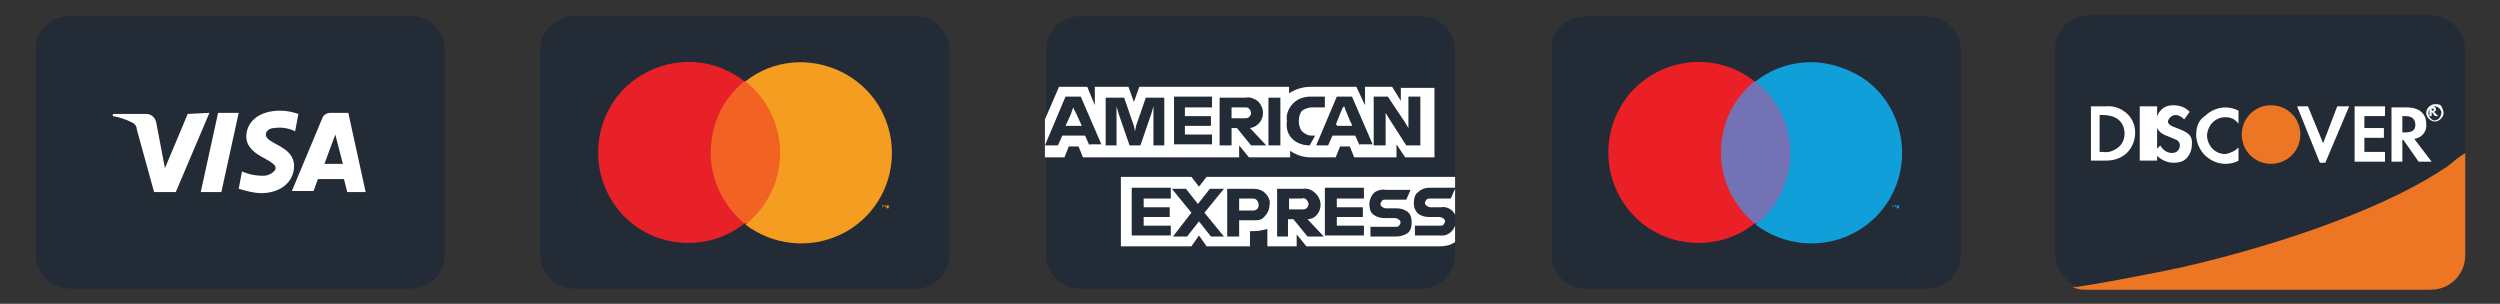
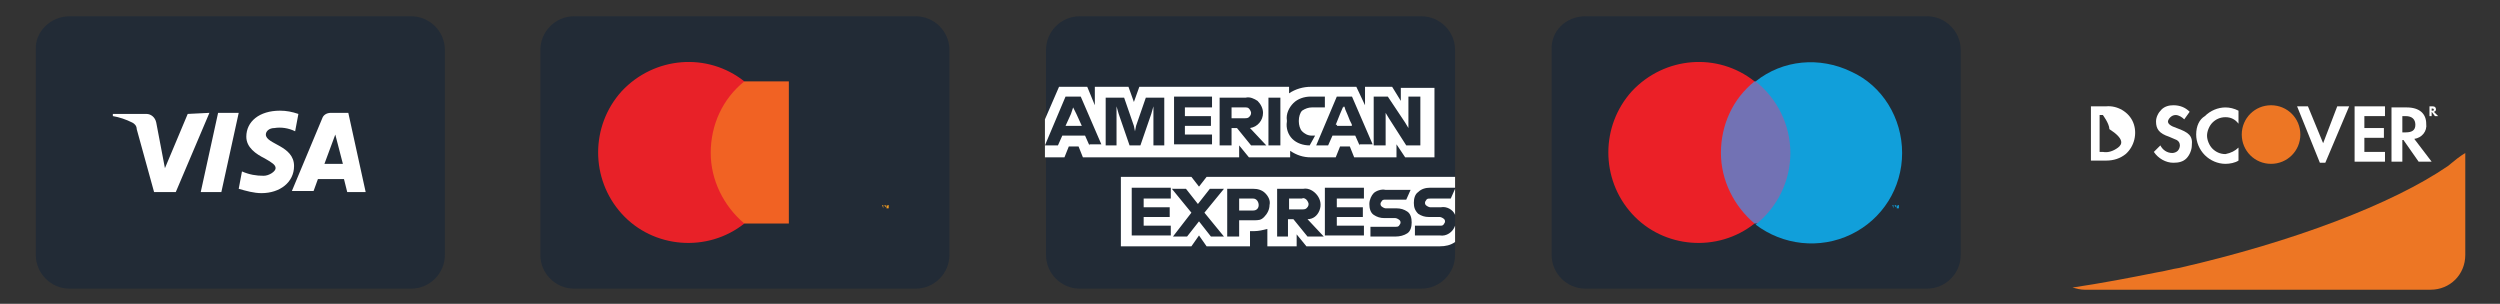
<svg xmlns="http://www.w3.org/2000/svg" version="1.1" id="katman_1" x="0px" y="0px" viewBox="0 0 230.4 28" style="enable-background:new 0 0 230.4 28;" xml:space="preserve">
  <rect x="0" y="0" width="230.4" height="28" fill="#333333" stroke="none" />
  <style type="text/css">
	.st0{fill:#222B36;}
	.st1{fill:#FFFFFF;}
	.st2{opacity:0;}
	.st3{fill:#F16223;}
	.st4{fill:#E82128;}
	.st5{fill:#F49D20;}
	.st6{fill:#7272B4;}
	.st7{fill:#EB2027;}
	.st8{fill:#119FDA;}
	.st9{fill:#ED7624;}
</style>
  <g>
    <g id="visa-dark_1_" transform="translate(64, 440)">
      <path class="st0" d="M-57.6-438.5h31.5c1.7,0,3.1,1.4,3.1,3.1v18.9c0,1.7-1.4,3.1-3.1,3.1h-31.5c-1.7,0-3.1-1.4-3.1-3.1v-18.9    C-60.8-437.1-59.3-438.5-57.6-438.5z" />
      <path class="st1" d="M-42-429.6l-1.6,7.3h-1.9l1.6-7.3H-42z M-34.1-424.9l1-2.7l0.7,2.7H-34.1z M-32-422.3h1.7l-1.6-7.3h-1.6    c-0.4,0-0.7,0.2-0.8,0.5l-2.8,6.7h2l0.4-1.1h2.4L-32-422.3z M-36.9-424.7c0-1.9-2.6-2-2.6-2.9c0-0.3,0.3-0.6,0.8-0.6    c0.6-0.1,1.3,0,1.9,0.3l0.3-1.6c-0.6-0.2-1.1-0.3-1.7-0.3c-1.9,0-3.1,1-3.1,2.4c0,1,0.9,1.6,1.7,2c0.7,0.4,1,0.6,1,0.9    s-0.6,0.7-1.1,0.7c-0.7,0-1.3-0.1-2-0.4l-0.3,1.6c0.7,0.2,1.4,0.4,2.1,0.4C-38.2-422.2-36.9-423.2-36.9-424.7 M-44.7-429.6    l-3.1,7.3h-2l-1.6-5.8c0-0.3-0.2-0.5-0.4-0.6c-0.6-0.3-1.2-0.5-1.8-0.6v-0.2h3.1c0.4,0,0.8,0.3,0.9,0.8l0.8,4.2l2.1-5L-44.7-429.6    L-44.7-429.6z" />
    </g>
    <g id="mastercard-dark_1_" transform="translate(176, 440)">
      <path class="st0" d="M-123.1-438.5h31.5c1.7,0,3.1,1.4,3.1,3.1v18.9c0,1.7-1.4,3.1-3.1,3.1h-31.5c-1.7,0-3.1-1.4-3.1-3.1v-18.9    C-126.2-437.1-124.8-438.5-123.1-438.5z" />
      <g transform="translate(2, 1)">
        <g class="st2">
-           <rect x="-124.6" y="-437" class="st1" width="30.4" height="20.1" />
-         </g>
+           </g>
        <rect x="-113.3" y="-433.5" class="st3" width="8" height="13.1" />
        <path class="st4" d="M-112.5-426.9c0-2.6,1.1-5,3.1-6.6c-3.4-2.7-8.3-2.3-11.3,0.9c-2.9,3.2-2.9,8.1,0,11.3     c2.9,3.2,7.9,3.6,11.3,0.9C-111.3-422-112.5-424.4-112.5-426.9z" />
        <path class="st5" d="M-96.6-421.8v-0.3h0.1l0,0h-0.2l0,0l0,0L-96.6-421.8L-96.6-421.8z M-96.1-421.8v-0.3h-0.1l-0.1,0.2l-0.1-0.2     h-0.1v0.3l0,0v-0.3l0.1,0.2l0,0l0.1-0.2v0.3H-96.1z" />
-         <path class="st5" d="M-95.8-426.9c0,3.2-1.8,6.1-4.7,7.5s-6.3,1-8.8-0.9c2-1.6,3.2-4,3.2-6.6s-1.2-5-3.2-6.6     c2.5-2,5.9-2.3,8.8-0.9S-95.8-430.1-95.8-426.9z" />
      </g>
    </g>
    <g id="americanexpress-dark_1_" transform="translate(288, 440)">
      <path class="st0" d="M-188.5-438.5h31.5c1.7,0,3.1,1.4,3.1,3.1v18.9c0,1.7-1.4,3.1-3.1,3.1h-31.5c-1.7,0-3.1-1.4-3.1-3.1v-18.9    C-191.6-437.1-190.2-438.5-188.5-438.5z" />
      <g transform="translate(0, 4)">
        <polygon class="st1" points="-188.8,-433.5 -188.3,-432.4 -189.8,-432.4 -189.3,-433.5 -189.1,-434.1    " />
        <path class="st1" d="M-173.3-434.1h-1.2v1h1.2c0.1,0,0.3,0,0.4-0.1c0.1-0.1,0.2-0.2,0.2-0.4c0-0.1-0.1-0.3-0.2-0.4     S-173.1-434.1-173.3-434.1L-173.3-434.1z M-173.3-434.1h-1.2v1h1.2c0.1,0,0.3,0,0.4-0.1c0.1-0.1,0.2-0.2,0.2-0.4     c0-0.1-0.1-0.3-0.2-0.4S-173.1-434.1-173.3-434.1L-173.3-434.1z M-173.3-434.1h-1.2v1h1.2c0.1,0,0.3,0,0.4-0.1     c0.1-0.1,0.2-0.2,0.2-0.4c0-0.1-0.1-0.3-0.2-0.4S-173.1-434.1-173.3-434.1L-173.3-434.1z M-163.9-433.5l-0.2-0.7l0,0l-0.3,0.7     l-0.4,1h1.4L-163.9-433.5z M-163.9-433.5l-0.2-0.7l0,0l-0.3,0.7l-0.4,1h1.4L-163.9-433.5z M-173.3-434.1h-1.2v1h1.2     c0.1,0,0.3,0,0.4-0.1c0.1-0.1,0.2-0.2,0.2-0.4c0-0.1-0.1-0.3-0.2-0.4S-173.1-434.1-173.3-434.1L-173.3-434.1z M-173.3-434.1h-1.2     v1h1.2c0.1,0,0.3,0,0.4-0.1c0.1-0.1,0.2-0.2,0.2-0.4c0-0.1-0.1-0.3-0.2-0.4S-173.1-434.1-173.3-434.1L-173.3-434.1z      M-163.9-433.5l-0.2-0.7l0,0l-0.3,0.7l-0.4,1h1.4L-163.9-433.5z M-163.9-433.5l-0.2-0.7l0,0l-0.3,0.7l-0.4,1h1.4L-163.9-433.5z      M-173.3-434.1h-1.2v1h1.2c0.1,0,0.3,0,0.4-0.1c0.1-0.1,0.2-0.2,0.2-0.4c0-0.1-0.1-0.3-0.2-0.4S-173.1-434.1-173.3-434.1     L-173.3-434.1z M-173.3-434.1h-1.2v1h1.2c0.1,0,0.3,0,0.4-0.1c0.1-0.1,0.2-0.2,0.2-0.4c0-0.1-0.1-0.3-0.2-0.4     S-173.1-434.1-173.3-434.1L-173.3-434.1z M-163.9-433.5l-0.2-0.7l0,0l-0.3,0.7l-0.4,1h1.4L-163.9-433.5z M-163.9-433.5l-0.2-0.7     l0,0l-0.3,0.7l-0.4,1h1.4L-163.9-433.5z M-173.3-434.1h-1.2v1h1.2c0.1,0,0.3,0,0.4-0.1c0.1-0.1,0.2-0.2,0.2-0.4     c0-0.1-0.1-0.3-0.2-0.4S-173.1-434.1-173.3-434.1L-173.3-434.1z M-173.3-434.1h-1.2v1h1.2c0.1,0,0.3,0,0.4-0.1     c0.1-0.1,0.2-0.2,0.2-0.4c0-0.1-0.1-0.3-0.2-0.4S-173.1-434.1-173.3-434.1L-173.3-434.1z M-163.9-433.5l-0.2-0.7l0,0l-0.3,0.7     l-0.4,1h1.4L-163.9-433.5z M-163.9-433.5l-0.2-0.7l0,0l-0.3,0.7l-0.4,1h1.4L-163.9-433.5z M-173.3-434.1h-1.2v1h1.2     c0.1,0,0.3,0,0.4-0.1c0.1-0.1,0.2-0.2,0.2-0.4c0-0.1-0.1-0.3-0.2-0.4S-173.1-434.1-173.3-434.1L-173.3-434.1z M-173.3-434.1h-1.2     v1h1.2c0.1,0,0.3,0,0.4-0.1c0.1-0.1,0.2-0.2,0.2-0.4c0-0.1-0.1-0.3-0.2-0.4S-173.1-434.1-173.3-434.1L-173.3-434.1z      M-163.9-433.5l-0.2-0.7l0,0l-0.3,0.7l-0.4,1h1.4L-163.9-433.5z M-163.9-433.5l-0.2-0.7l0,0l-0.3,0.7l-0.4,1h1.4L-163.9-433.5z      M-173.3-434.1h-1.2v1h1.2c0.1,0,0.3,0,0.4-0.1c0.1-0.1,0.2-0.2,0.2-0.4c0-0.1-0.1-0.3-0.2-0.4S-173.1-434.1-173.3-434.1     L-173.3-434.1z M-158.9-436v1.3l-0.8-1.3h-2.5v1.7l-0.8-1.7h-4.2c-0.7,0-1.4,0.2-2,0.6v-0.6H-183l-0.5,1.4l-0.5-1.4h-3.1v1.7     l-0.7-1.7h-2.6l-1.3,3v3.5h1.8l0.4-1h0.9l0.4,1h14.4v-1.1l0.9,1.1h3.8v-0.6c0.6,0.4,1.2,0.6,1.9,0.6h2.3l0.4-1h0.9l0.4,1h3.9     v-1.2l0.8,1.2h2.7v-6.4h-3.1V-436z M-187.6-430.6l-0.4-0.9h-2.1l-0.4,0.9h-1.2l1.9-4.5h1.4l1.9,4.4h-1.1V-430.6z M-180.7-430.6     h-1v-2.9v-0.7l0,0l-0.2,0.7l-1,2.9h-1l-1-2.9l-0.2-0.7l0,0v0.7v2.9h-1v-4.4h1.7l0.9,2.6l0.1,0.5l0,0l0.1-0.5l0.9-2.6h1.7V-430.6z      M-176.3-434.1h-2.5v0.8h2.4v0.9h-2.4v0.8h2.5v0.9h-3.5v-4.4h3.5V-434.1z M-172.7-430.6l-1.3-1.6h-0.5v1.6h-1.1v-4.4h2.4     c0.4-0.1,0.8,0.1,1.1,0.3c0.3,0.3,0.5,0.7,0.5,1.1c0,0.7-0.5,1.3-1.2,1.4l1.5,1.6H-172.7z M-170-430.6h-1.1v-4.4h1.1V-430.6z      M-167.3-430.6L-167.3-430.6c-0.6,0-1.2-0.2-1.6-0.6c-0.4-0.4-0.6-1-0.5-1.6v-0.1c-0.1-0.6,0.2-1.2,0.6-1.6     c0.4-0.4,1-0.6,1.6-0.6h1.3v1h-1.2c-0.3,0-0.6,0.1-0.9,0.3c-0.2,0.2-0.3,0.6-0.3,0.9v0.1c0,0.3,0.1,0.7,0.3,0.9     c0.2,0.2,0.5,0.4,0.9,0.4h0.3L-167.3-430.6z M-162.7-430.6l-0.4-0.9h-2.1l-0.4,0.9h-1.1l1.9-4.5h1.4l1.9,4.4h-1.2V-430.6z      M-157.1-430.6h-1.3l-1.6-2.5l-0.3-0.5l0,0v0.5v2.5h-1.1v-4.5h1.3l1.6,2.4l0.3,0.5l0,0v-0.5v-2.4h1.1V-430.6z M-164.1-434.1     L-164.1-434.1l-0.3,0.7l-0.4,1h1.4l-0.4-1L-164.1-434.1z M-173.2-434.1h-1.3v1h1.2c0.1,0,0.3,0,0.4-0.1s0.2-0.2,0.2-0.4     c0-0.1-0.1-0.3-0.2-0.3C-173-434.1-173.1-434.1-173.2-434.1L-173.2-434.1z M-173.2-434.1h-1.3v1h1.2c0.1,0,0.3,0,0.4-0.1     s0.2-0.2,0.2-0.4c0-0.1-0.1-0.3-0.2-0.3C-173-434.1-173.1-434.1-173.2-434.1L-173.2-434.1z M-163.9-433.5l-0.3-0.7l0,0l-0.3,0.7     l-0.4,1h1.4L-163.9-433.5z M-163.9-433.5l-0.3-0.7l0,0l-0.3,0.7l-0.4,1h1.4L-163.9-433.5z M-173.3-434.1h-1.2v1h1.2     c0.1,0,0.3,0,0.4-0.1c0.1-0.1,0.2-0.2,0.2-0.4c0-0.1-0.1-0.3-0.2-0.4S-173.1-434.1-173.3-434.1L-173.3-434.1z M-173.3-434.1h-1.2     v1h1.2c0.1,0,0.3,0,0.4-0.1c0.1-0.1,0.2-0.2,0.2-0.4c0-0.1-0.1-0.3-0.2-0.4S-173.1-434.1-173.3-434.1L-173.3-434.1z      M-163.9-433.5l-0.2-0.7l0,0l-0.3,0.7l-0.4,1h1.4L-163.9-433.5z M-163.9-433.5l-0.2-0.7l0,0l-0.3,0.7l-0.4,1h1.4L-163.9-433.5z      M-173.3-434.1h-1.2v1h1.2c0.1,0,0.3,0,0.4-0.1c0.1-0.1,0.2-0.2,0.2-0.4c0-0.1-0.1-0.3-0.2-0.4S-173.1-434.1-173.3-434.1     L-173.3-434.1z M-173.3-434.1h-1.2v1h1.2c0.1,0,0.3,0,0.4-0.1c0.1-0.1,0.2-0.2,0.2-0.4c0-0.1-0.1-0.3-0.2-0.4     S-173.1-434.1-173.3-434.1L-173.3-434.1z M-163.9-433.5l-0.2-0.7l0,0l-0.3,0.7l-0.4,1h1.4L-163.9-433.5z M-163.9-433.5l-0.2-0.7     l0,0l-0.3,0.7l-0.4,1h1.4L-163.9-433.5z M-173.3-434.1h-1.2v1h1.2c0.1,0,0.3,0,0.4-0.1c0.1-0.1,0.2-0.2,0.2-0.4     c0-0.1-0.1-0.3-0.2-0.4S-173.1-434.1-173.3-434.1L-173.3-434.1z M-173.3-434.1h-1.2v1h1.2c0.1,0,0.3,0,0.4-0.1     c0.1-0.1,0.2-0.2,0.2-0.4c0-0.1-0.1-0.3-0.2-0.4S-173.1-434.1-173.3-434.1L-173.3-434.1z M-163.9-433.5l-0.2-0.7l0,0l-0.3,0.7     l-0.4,1h1.4L-163.9-433.5z M-163.9-433.5l-0.2-0.7l0,0l-0.3,0.7l-0.4,1h1.4L-163.9-433.5z M-173.3-434.1h-1.2v1h1.2     c0.1,0,0.3,0,0.4-0.1c0.1-0.1,0.2-0.2,0.2-0.4c0-0.1-0.1-0.3-0.2-0.4S-173.1-434.1-173.3-434.1L-173.3-434.1z M-173.3-434.1h-1.2     v1h1.2c0.1,0,0.3,0,0.4-0.1c0.1-0.1,0.2-0.2,0.2-0.4c0-0.1-0.1-0.3-0.2-0.4S-173.1-434.1-173.3-434.1L-173.3-434.1z      M-173.3-434.1h-1.2v1h1.2c0.1,0,0.3,0,0.4-0.1c0.1-0.1,0.2-0.2,0.2-0.4c0-0.1-0.1-0.3-0.2-0.4S-173.1-434.1-173.3-434.1     L-173.3-434.1z M-173.3-434.1h-1.2v1h1.2c0.1,0,0.3,0,0.4-0.1c0.1-0.1,0.2-0.2,0.2-0.4c0-0.1-0.1-0.3-0.2-0.4     S-173.1-434.1-173.3-434.1L-173.3-434.1z M-173.3-434.1h-1.2v1h1.2c0.1,0,0.3,0,0.4-0.1c0.1-0.1,0.2-0.2,0.2-0.4     c0-0.1-0.1-0.3-0.2-0.4S-173.1-434.1-173.3-434.1L-173.3-434.1z" />
        <path class="st1" d="M-172.5-425.7h-1.3v1.1h1.3c0.3,0,0.5-0.2,0.5-0.5S-172.2-425.7-172.5-425.7L-172.5-425.7z M-172.5-425.7     h-1.3v1.1h1.3c0.3,0,0.5-0.2,0.5-0.5S-172.2-425.7-172.5-425.7L-172.5-425.7z M-172.5-425.7h-1.3v1.1h1.3c0.3,0,0.5-0.2,0.5-0.5     S-172.2-425.7-172.5-425.7L-172.5-425.7z M-168-425.7h-1.2v1h1.2c0.1,0,0.3,0,0.4-0.1c0.1-0.1,0.2-0.2,0.2-0.4     c0-0.1-0.1-0.3-0.2-0.4S-167.9-425.8-168-425.7L-168-425.7z M-168-425.7h-1.2v1h1.2c0.1,0,0.3,0,0.4-0.1c0.1-0.1,0.2-0.2,0.2-0.4     c0-0.1-0.1-0.3-0.2-0.4S-167.9-425.8-168-425.7L-168-425.7z M-172.5-425.7h-1.3v1.1h1.3c0.3,0,0.5-0.2,0.5-0.5     S-172.2-425.7-172.5-425.7L-172.5-425.7z M-172.5-425.7h-1.3v1.1h1.3c0.3,0,0.5-0.2,0.5-0.5S-172.2-425.7-172.5-425.7     L-172.5-425.7z M-168-425.7h-1.2v1h1.2c0.1,0,0.3,0,0.4-0.1c0.1-0.1,0.2-0.2,0.2-0.4c0-0.1-0.1-0.3-0.2-0.4     S-167.9-425.8-168-425.7L-168-425.7z M-154.3-425.7h-1.9c-0.2,0-0.3,0-0.4,0.2c-0.1,0.1-0.1,0.3,0,0.4s0.3,0.2,0.4,0.2h1     c0.5-0.1,1.1,0.2,1.3,0.7v-2.4L-154.3-425.7z M-168-425.7h-1.2v1h1.2c0.1,0,0.3,0,0.4-0.1c0.1-0.1,0.2-0.2,0.2-0.4     c0-0.1-0.1-0.3-0.2-0.4S-167.9-425.8-168-425.7L-168-425.7z M-172.5-425.7h-1.3v1.1h1.3c0.3,0,0.5-0.2,0.5-0.5     S-172.2-425.7-172.5-425.7L-172.5-425.7z M-156.2-426.7h2.3v-1h-22.9l-0.7,0.9l-0.7-0.9h-6.5v6.4h6.5l0.7-1l0.7,1h4v-1.4h0.4     c0.4,0,0.8-0.1,1.2-0.2v1.6h2.7v-1.1l0.9,1.1h12.3c0.5,0,1-0.1,1.4-0.4v-1.5c-0.2,0.6-0.8,1-1.4,0.9h-2.3v-0.9h2.3     c0.2,0,0.3,0,0.4-0.2c0.1-0.1,0.1-0.3,0-0.4s-0.3-0.2-0.4-0.2h-1c-0.4,0-0.7-0.1-1-0.3c-0.3-0.3-0.4-0.6-0.4-1s0.1-0.8,0.4-1     C-157-426.6-156.6-426.7-156.2-426.7z M-180.1-425.7h-2.5v0.8h2.4v0.9h-2.4v0.8h2.5v0.9h-3.6v-4.4h3.6V-425.7z M-176.4-422.2     l-1.1-1.4l-1.1,1.4h-1.3l1.7-2.2l-1.8-2.2h1.3l1.1,1.4l1.1-1.4h1.3l-1.8,2.2l1.8,2.2H-176.4z M-172.5-423.7h-1.3v1.5h-1.1v-4.4     h2.4c0.4,0,0.8,0.1,1.1,0.4s0.5,0.7,0.4,1.1c0,0.4-0.2,0.8-0.5,1.1S-172-423.7-172.5-423.7L-172.5-423.7z M-167.5-422.2l-1.3-1.6     h-0.5v1.6h-1v-4.4h2.4c0.5-0.1,1,0.2,1.3,0.6s0.4,0.9,0.2,1.4s-0.6,0.8-1.1,0.8l1.5,1.6H-167.5z M-162.3-425.7h-2.5v0.8h2.4v0.9     h-2.4v0.8h2.5v0.9h-3.6v-4.4h3.6V-425.7z M-159.4-422.2h-2.3v-0.9h2.3c0.2,0,0.3,0,0.4-0.2c0.1-0.1,0.1-0.3,0-0.4     s-0.3-0.2-0.4-0.2h-1c-0.4,0-0.7-0.1-1-0.3s-0.4-0.6-0.4-1s0.2-0.8,0.4-1s0.7-0.4,1.1-0.3h2.3l-0.4,0.9h-1.9     c-0.2,0-0.3,0-0.4,0.2c-0.1,0.1-0.1,0.3,0,0.4s0.3,0.2,0.4,0.2h1c0.4,0,0.7,0.1,1,0.3c0.3,0.2,0.4,0.6,0.4,1s-0.1,0.8-0.4,1     S-159-422.2-159.4-422.2L-159.4-422.2z M-168-425.7h-1.2v1h1.2c0.1,0,0.3,0,0.4-0.1c0.1-0.1,0.2-0.2,0.2-0.4     c0-0.1-0.1-0.3-0.2-0.4S-167.9-425.8-168-425.7L-168-425.7z M-172.5-425.7h-1.3v1.1h1.3c0.3,0,0.5-0.2,0.5-0.5     S-172.2-425.7-172.5-425.7L-172.5-425.7z M-172.5-425.7h-1.3v1.1h1.3c0.3,0,0.5-0.2,0.5-0.5S-172.2-425.7-172.5-425.7     L-172.5-425.7z M-168-425.7h-1.2v1h1.2c0.1,0,0.3,0,0.4-0.1c0.1-0.1,0.2-0.2,0.2-0.4c0-0.1-0.1-0.3-0.2-0.4     S-167.9-425.8-168-425.7L-168-425.7z M-168-425.7h-1.2v1h1.2c0.1,0,0.3,0,0.4-0.1c0.1-0.1,0.2-0.2,0.2-0.4c0-0.1-0.1-0.3-0.2-0.4     S-167.9-425.8-168-425.7L-168-425.7z M-172.5-425.7h-1.3v1.1h1.3c0.3,0,0.5-0.2,0.5-0.5S-172.2-425.7-172.5-425.7L-172.5-425.7z      M-172.5-425.7h-1.3v1.1h1.3c0.3,0,0.5-0.2,0.5-0.5S-172.2-425.7-172.5-425.7L-172.5-425.7z M-168-425.7h-1.2v1h1.2     c0.1,0,0.3,0,0.4-0.1c0.1-0.1,0.2-0.2,0.2-0.4c0-0.1-0.1-0.3-0.2-0.4S-167.9-425.8-168-425.7L-168-425.7z M-168-425.7h-1.2v1h1.2     c0.1,0,0.3,0,0.4-0.1c0.1-0.1,0.2-0.2,0.2-0.4c0-0.1-0.1-0.3-0.2-0.4S-167.9-425.8-168-425.7L-168-425.7z M-172.5-425.7h-1.3v1.1     h1.3c0.3,0,0.5-0.2,0.5-0.5S-172.2-425.7-172.5-425.7L-172.5-425.7z" />
      </g>
    </g>
    <g id="maestro-dark_1_" transform="translate(400, 440)">
      <path class="st0" d="M-253.9-438.5h31.5c1.7,0,3.1,1.4,3.1,3.1v18.9c0,1.7-1.4,3.1-3.1,3.1h-31.5c-1.7,0-3.1-1.4-3.1-3.1v-18.9    C-257.1-437.1-255.7-438.5-253.9-438.5z" />
      <g transform="translate(2, 1)">
        <g class="st2">
          <rect x="-255.4" y="-437" class="st1" width="30.4" height="20.1" />
        </g>
        <rect x="-244.2" y="-433.5" class="st6" width="8" height="13.1" />
        <path class="st7" d="M-243.4-426.9c0-2.6,1.1-5,3.1-6.6c-3.4-2.7-8.3-2.3-11.3,0.9c-2.9,3.2-2.9,8.1,0,11.3     c2.9,3.2,7.9,3.6,11.3,0.9C-242.2-422-243.4-424.4-243.4-426.9z" />
        <path class="st8" d="M-227.5-421.8v-0.3h0.1l0,0h-0.2l0,0l0,0L-227.5-421.8L-227.5-421.8z M-227-421.8v-0.3h-0.1l-0.1,0.2     l-0.1-0.2h-0.1v0.3l0,0v-0.3l0.1,0.2l0,0l0.1-0.2v0.3H-227z" />
        <path class="st8" d="M-226.7-426.9c0,3.2-1.8,6.1-4.7,7.5s-6.3,1-8.8-0.9c2-1.6,3.2-4,3.2-6.6s-1.2-5-3.2-6.6     c2.5-2,5.9-2.3,8.8-0.9C-228.5-433.1-226.7-430.1-226.7-426.9z" />
      </g>
    </g>
    <g id="discover-dark_1_" transform="translate(512, 440)">
-       <path class="st0" d="M-284.8-435.4v18.9c0,1.7-1.4,3.1-3.1,3.1h-31.5c-0.4,0-0.7-0.1-1.1-0.2c-1.2-0.5-2.1-1.6-2.1-3v-18.9    c0-1.7,1.4-3.1,3.1-3.1h31.5C-286.2-438.5-284.8-437.1-284.8-435.4z" />
      <g transform="translate(1, 5)">
        <path class="st9" d="M-285.8-430.9v9.4c0,1.8-1.4,3.2-3.2,3.2h-31.9c-0.4,0-0.7-0.1-1.1-0.2c2.7-0.4,5.3-0.9,7.8-1.4     c0.7-0.1,1.3-0.3,2-0.4c10.5-2.4,19.7-5.9,24.8-9.4C-286.8-430.2-286.3-430.6-285.8-430.9z" />
-         <path class="st1" d="M-318.9-435.2h-1.4v5h1.4c0.7,0,1.3-0.2,1.8-0.6c0.8-0.7,1.1-1.9,0.7-2.9S-317.9-435.3-318.9-435.2     L-318.9-435.2z M-317.8-431.4c-0.4,0.3-0.9,0.5-1.4,0.4h-0.3v-3.4h0.3c0.5,0,1,0.1,1.4,0.4s0.6,0.8,0.6,1.3     C-317.2-432.2-317.4-431.7-317.8-431.4L-317.8-431.4z" />
-         <rect x="-315.8" y="-435.2" class="st1" width="1.6" height="5" />
+         <path class="st1" d="M-318.9-435.2h-1.4v5h1.4c0.7,0,1.3-0.2,1.8-0.6c0.8-0.7,1.1-1.9,0.7-2.9S-317.9-435.3-318.9-435.2     L-318.9-435.2z M-317.8-431.4c-0.4,0.3-0.9,0.5-1.4,0.4h-0.3v-3.4h0.3s0.6,0.8,0.6,1.3     C-317.2-432.2-317.4-431.7-317.8-431.4L-317.8-431.4z" />
        <path class="st1" d="M-312.4-433.2c-0.6-0.2-0.8-0.4-0.8-0.6s0.3-0.6,0.7-0.6c0.3,0,0.6,0.2,0.8,0.4l0.5-0.7     c-0.4-0.4-0.9-0.6-1.5-0.6c-0.4,0-0.8,0.1-1.1,0.4c-0.3,0.3-0.5,0.7-0.5,1.1c0,0.7,0.3,1.1,1.2,1.4c0.2,0.1,0.5,0.2,0.7,0.3     c0.2,0.1,0.3,0.3,0.3,0.5s-0.1,0.4-0.2,0.5s-0.3,0.2-0.5,0.2c-0.5,0-0.9-0.3-1.1-0.7l-0.6,0.6c0.4,0.6,1.1,1,1.8,1     c0.5,0,0.9-0.1,1.2-0.4c0.3-0.3,0.5-0.8,0.5-1.2C-310.9-432.5-311.3-432.8-312.4-433.2z" />
        <path class="st1" d="M-310.6-432.6c0,0.7,0.3,1.4,0.8,1.9s1.2,0.8,1.9,0.8c0.4,0,0.9-0.1,1.2-0.3v-1.2c-0.3,0.3-0.7,0.5-1.2,0.6     c-0.5,0-0.9-0.2-1.2-0.5c-0.3-0.3-0.5-0.8-0.5-1.2c0-0.4,0.2-0.9,0.5-1.2c0.3-0.3,0.7-0.5,1.2-0.5s0.9,0.2,1.2,0.6v-1.2     c-0.4-0.2-0.8-0.3-1.2-0.3c-0.7,0-1.4,0.3-1.9,0.8C-310.3-434-310.6-433.4-310.6-432.6L-310.6-432.6z" />
        <polygon class="st1" points="-298.9,-431.8 -300.3,-435.2 -301.3,-435.2 -299.2,-430 -298.7,-430 -296.5,-435.2 -297.6,-435.2         " />
        <polygon class="st1" points="-296,-430.1 -293.2,-430.1 -293.2,-431 -295.1,-431 -295.1,-432.3 -293.3,-432.3 -293.3,-433.2      -295.1,-433.2 -295.1,-434.3 -293.2,-434.3 -293.2,-435.2 -296,-435.2    " />
        <path class="st1" d="M-290.5-432.2c0.7-0.1,1.2-0.7,1.1-1.4c0-0.9-0.6-1.5-1.8-1.5h-1.4v5h1v-2h0.1l1.4,2h1.2L-290.5-432.2z      M-291.3-432.8h-0.3v-1.5h0.3c0.6,0,0.9,0.3,0.9,0.8S-290.7-432.8-291.3-432.8z" />
        <path class="st9" d="M-301-432.6c0,1.5-1.2,2.7-2.7,2.7s-2.7-1.2-2.7-2.7s1.2-2.7,2.7-2.7C-302.2-435.3-301-434.1-301-432.6     L-301-432.6z" />
        <path class="st1" d="M-288.7-434.7c0.1,0,0.2-0.1,0.2-0.2c0-0.2-0.1-0.3-0.3-0.3h-0.3v0.9h0.2v-0.4l0.3,0.4h0.3L-288.7-434.7z      M-288.9-434.8L-288.9-434.8v-0.2l0,0c0.1,0,0.2,0,0.2,0.1S-288.7-434.8-288.9-434.8L-288.9-434.8z" />
-         <path class="st1" d="M-288.6-435.4c-0.4,0-0.8,0.4-0.8,0.8s0.4,0.8,0.8,0.8s0.8-0.4,0.8-0.8c0-0.2-0.1-0.4-0.2-0.6     S-288.4-435.4-288.6-435.4z M-288.2-434.1c-0.1,0.1-0.3,0.2-0.4,0.2c-0.2,0-0.3-0.1-0.4-0.2s-0.2-0.3-0.2-0.5     c0-0.3,0.3-0.6,0.6-0.6s0.6,0.3,0.6,0.6C-288-434.4-288.1-434.3-288.2-434.1L-288.2-434.1z" />
      </g>
    </g>
  </g>
</svg>